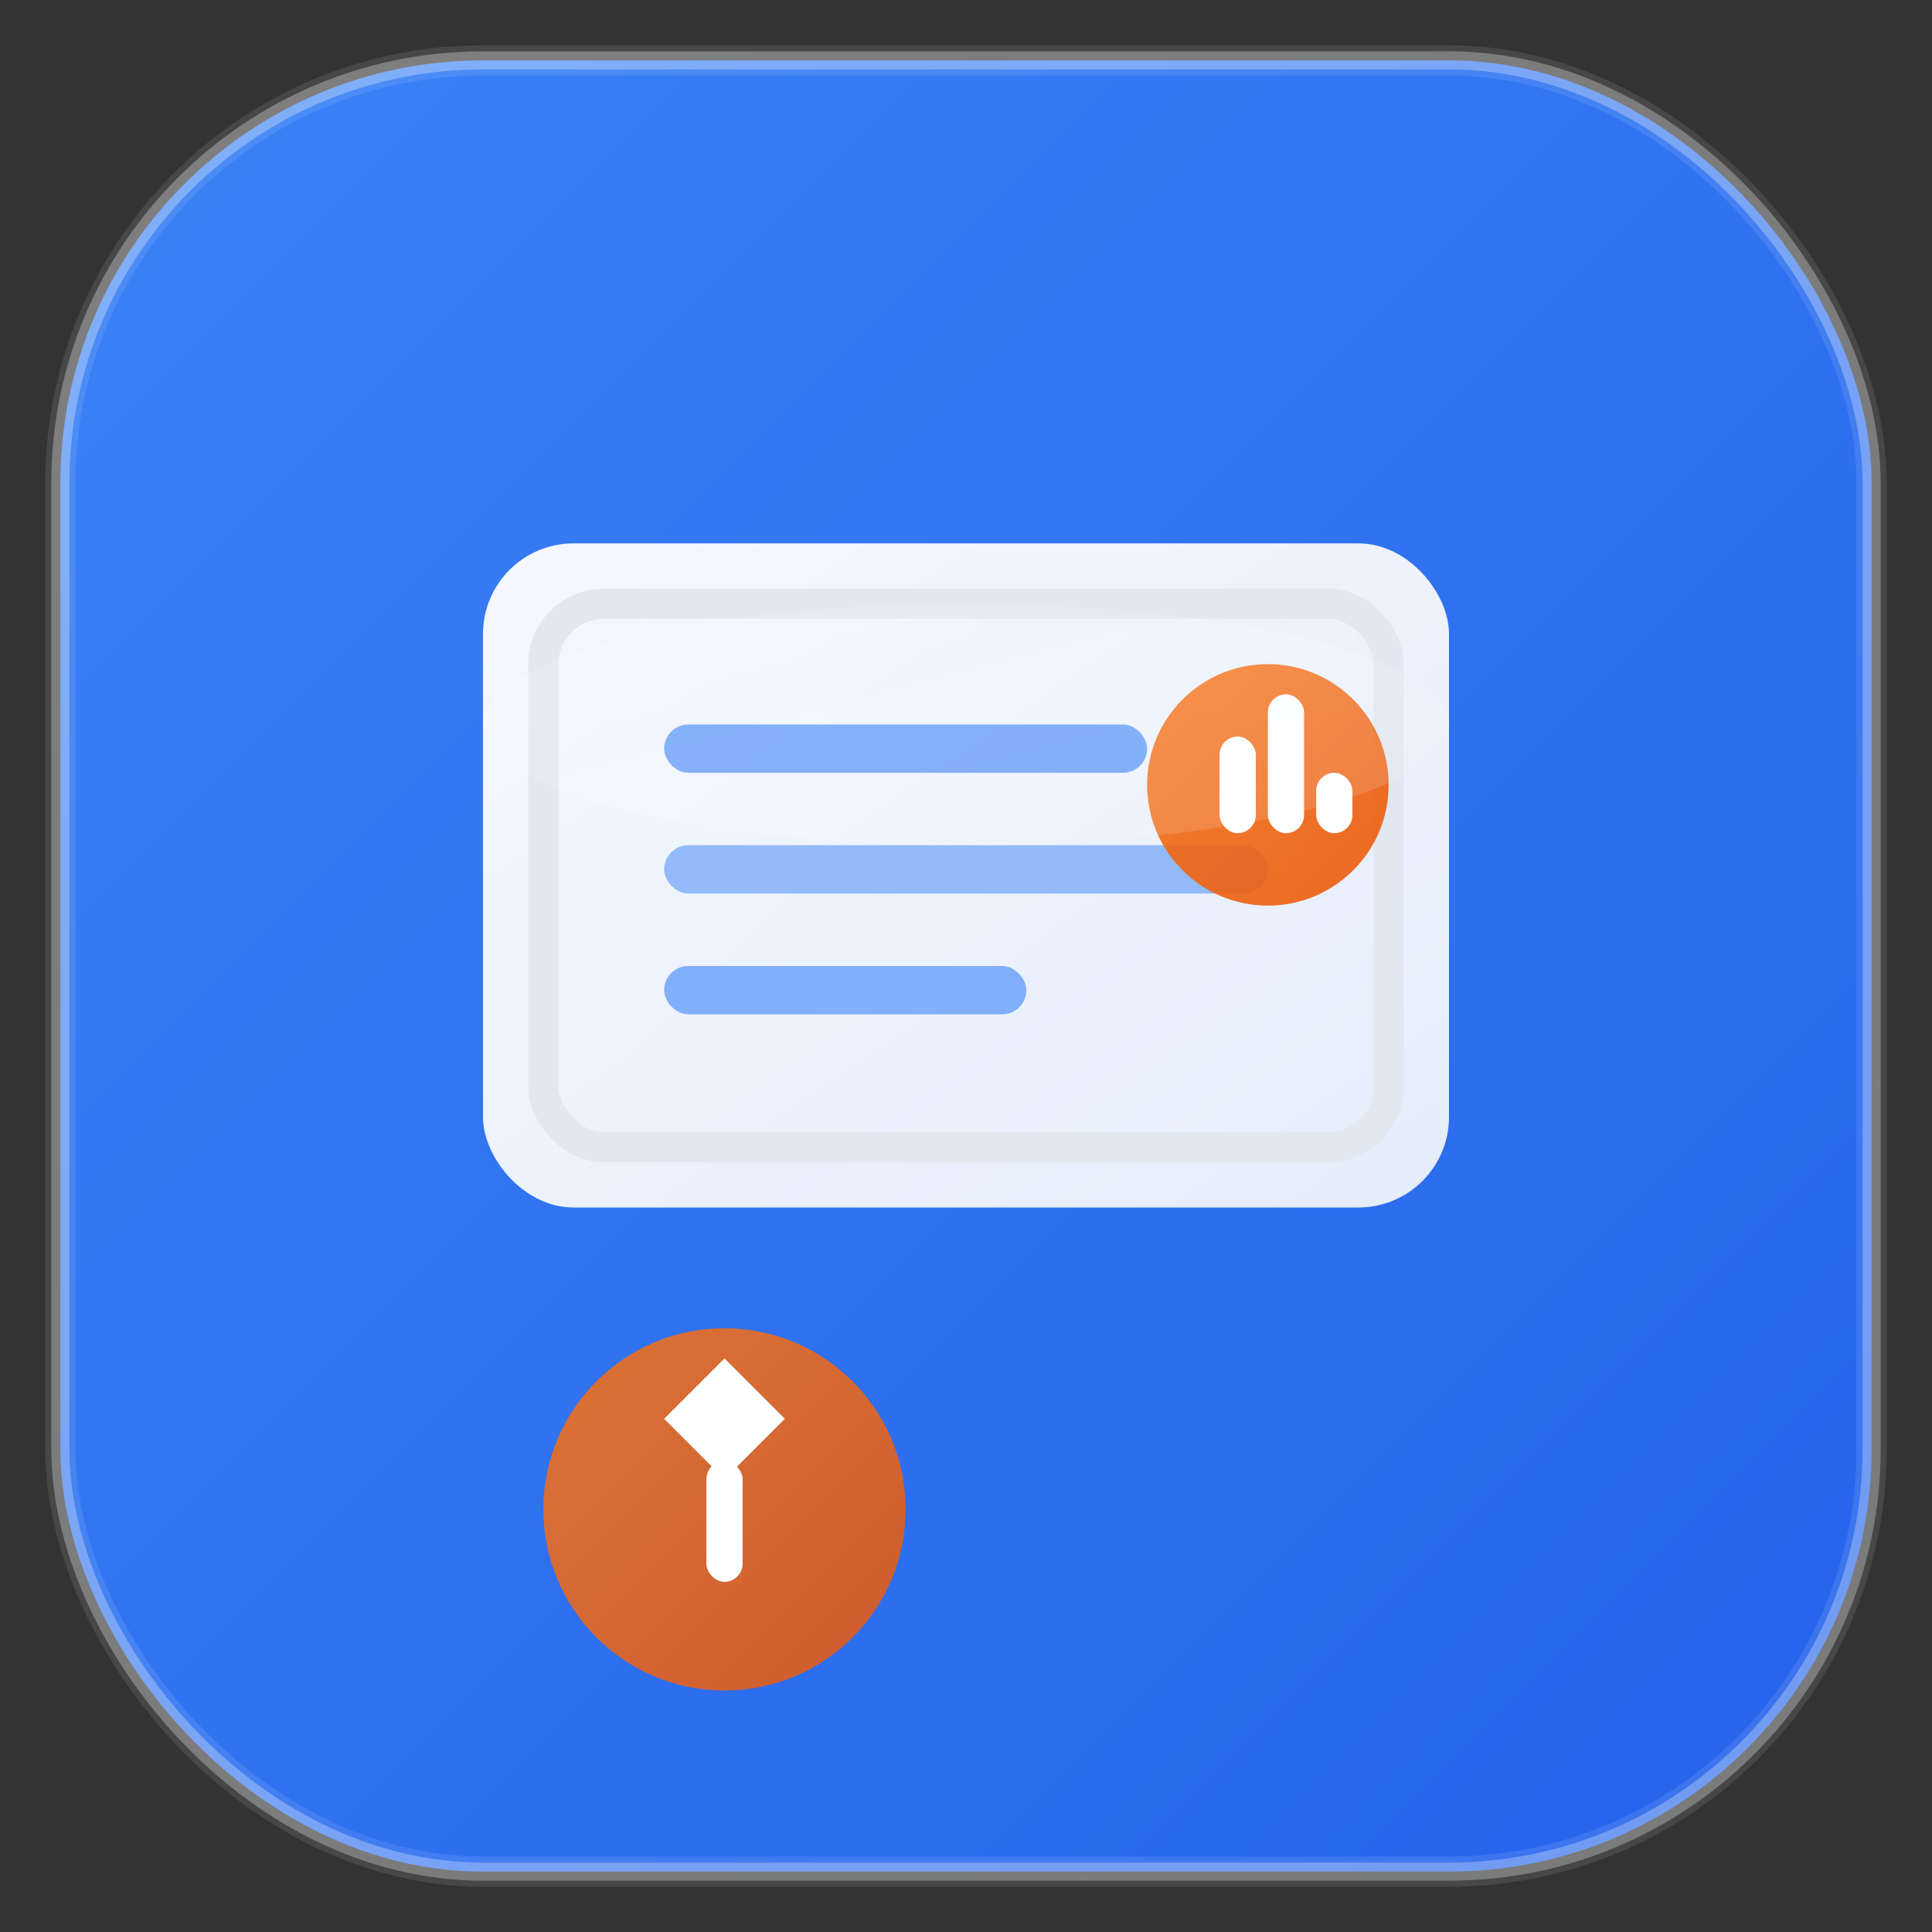
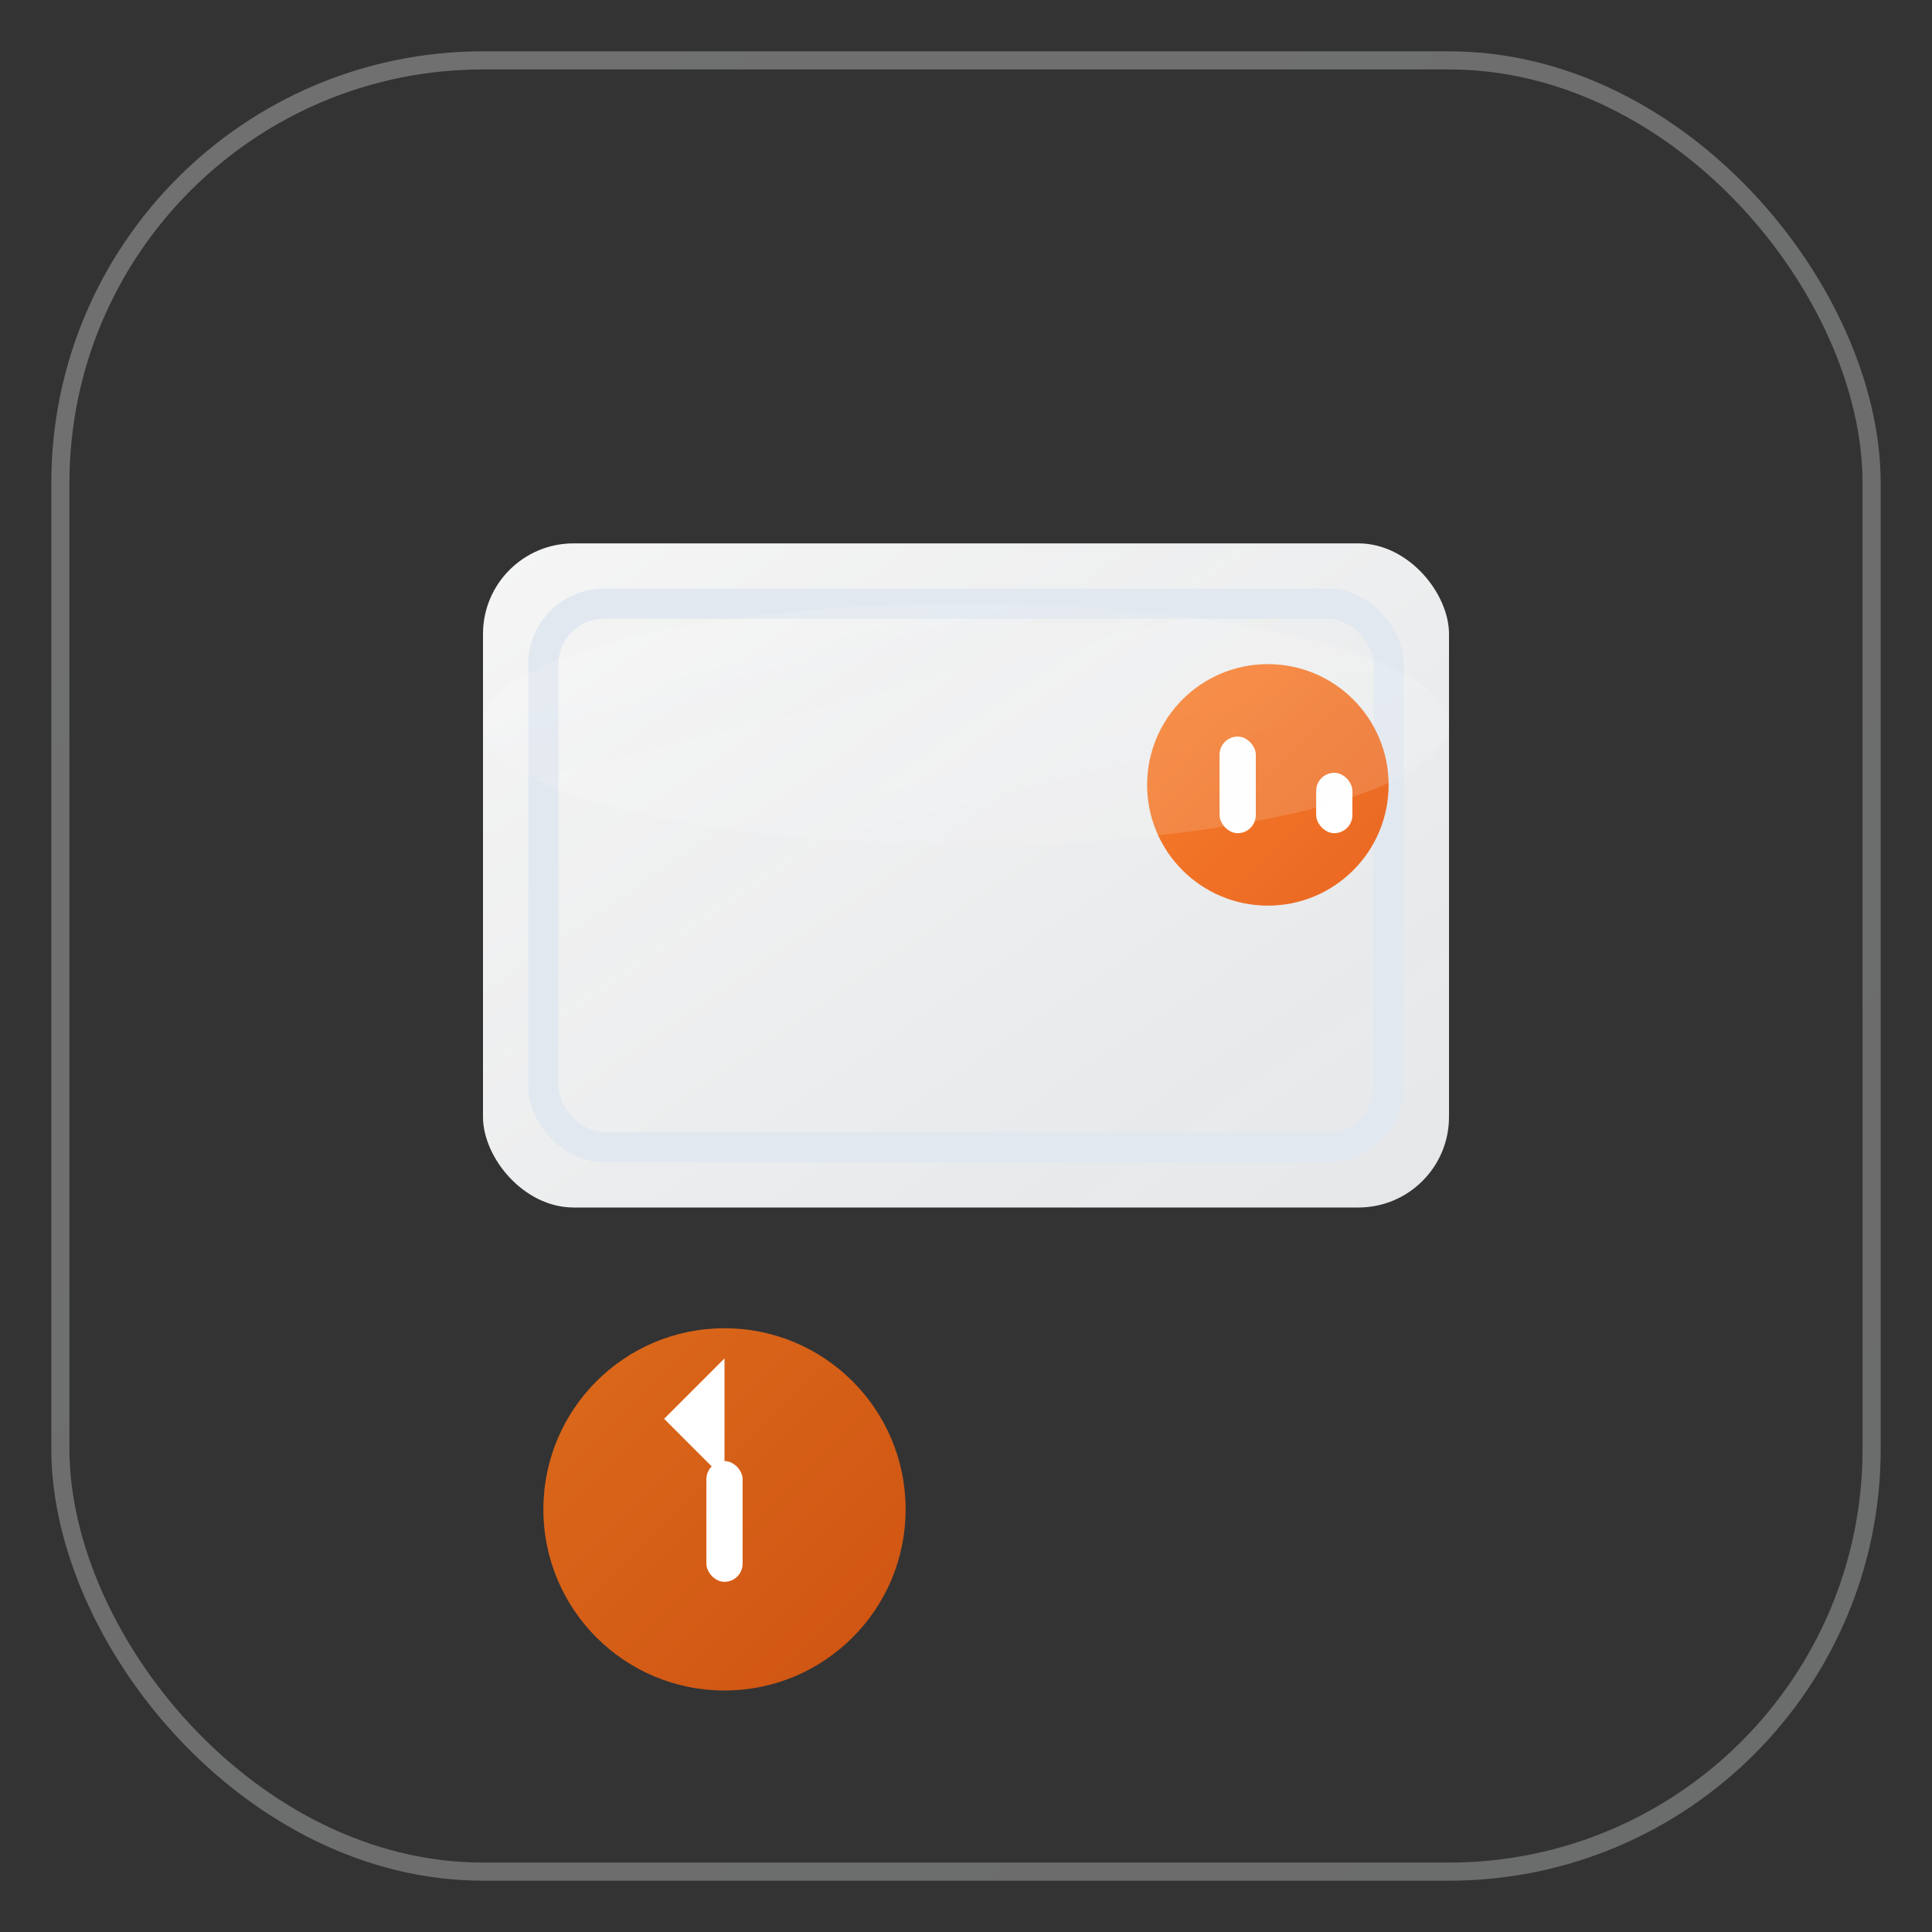
<svg xmlns="http://www.w3.org/2000/svg" width="32" height="32" viewBox="0 0 32 32" fill="none">
  <rect x="0" y="0" width="32" height="32" fill="#333333" stroke="none" />
  <defs>
    <linearGradient id="primaryGradient" x1="0%" y1="0%" x2="100%" y2="100%">
      <stop offset="0%" style="stop-color:#3b82f6;stop-opacity:1" />
      <stop offset="100%" style="stop-color:#2563eb;stop-opacity:1" />
    </linearGradient>
    <linearGradient id="accentGradient" x1="0%" y1="0%" x2="100%" y2="100%">
      <stop offset="0%" style="stop-color:#f97316;stop-opacity:1" />
      <stop offset="100%" style="stop-color:#ea580c;stop-opacity:1" />
    </linearGradient>
    <linearGradient id="whiteGradient" x1="0%" y1="0%" x2="100%" y2="100%">
      <stop offset="0%" style="stop-color:#ffffff;stop-opacity:1" />
      <stop offset="100%" style="stop-color:#f8fafc;stop-opacity:0.95" />
    </linearGradient>
  </defs>
-   <rect x="1" y="1" width="30" height="30" rx="7" fill="url(#primaryGradient)" stroke="rgba(255,255,255,0.1)" stroke-width="0.5" />
  <rect x="8" y="9" width="16" height="11" rx="1.5" fill="url(#whiteGradient)" opacity="0.95" />
  <rect x="9" y="10" width="14" height="9" rx="1" fill="none" stroke="#e2e8f0" stroke-width="0.5" />
-   <rect x="11" y="12" width="8" height="0.8" rx="0.4" fill="#3b82f6" opacity="0.7" />
-   <rect x="11" y="14" width="10" height="0.8" rx="0.4" fill="#3b82f6" opacity="0.5" />
-   <rect x="11" y="16" width="6" height="0.8" rx="0.4" fill="#3b82f6" opacity="0.6" />
  <circle cx="21" cy="13" r="2" fill="url(#accentGradient)" opacity="0.9" />
  <rect x="20.2" y="12.2" width="0.6" height="1.6" rx="0.3" fill="white" />
-   <rect x="21" y="11.5" width="0.6" height="2.3" rx="0.3" fill="white" />
  <rect x="21.8" y="12.8" width="0.6" height="1" rx="0.3" fill="white" />
  <circle cx="12" cy="25" r="3" fill="url(#accentGradient)" opacity="0.85" />
-   <path d="M11 23.5 L12 22.5 L13 23.5 L12 24.5 Z" fill="white" />
+   <path d="M11 23.5 L12 22.5 L12 24.5 Z" fill="white" />
  <rect x="11.7" y="24.2" width="0.6" height="2" rx="0.3" fill="white" />
  <ellipse cx="16" cy="12" rx="8" ry="2" fill="url(#whiteGradient)" opacity="0.15" />
  <rect x="1" y="1" width="30" height="30" rx="7" fill="none" stroke="url(#whiteGradient)" stroke-width="0.3" opacity="0.3" />
</svg>